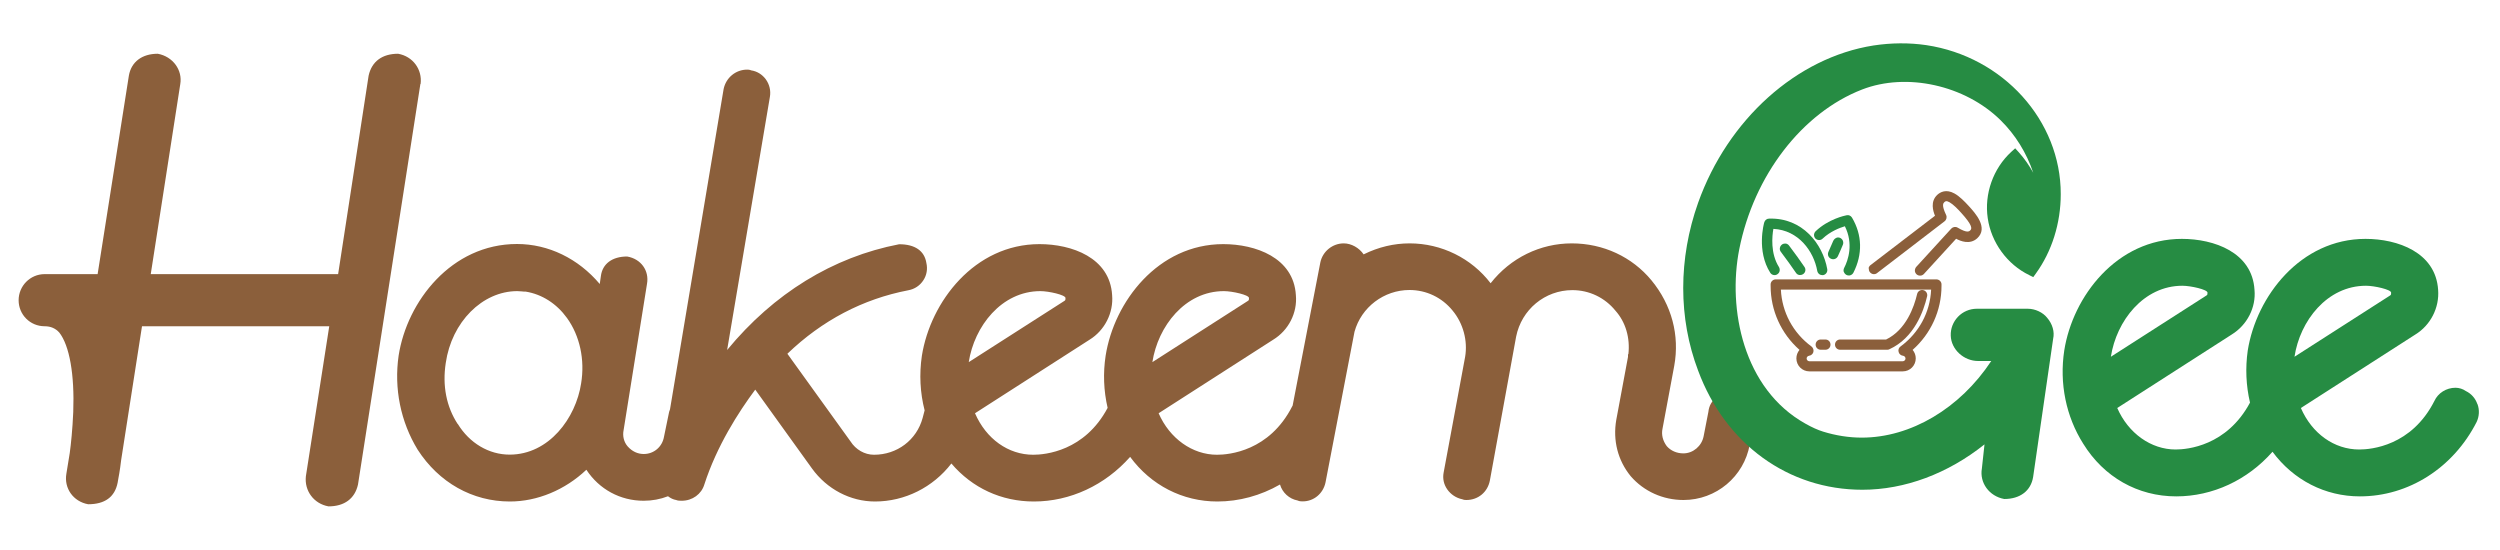
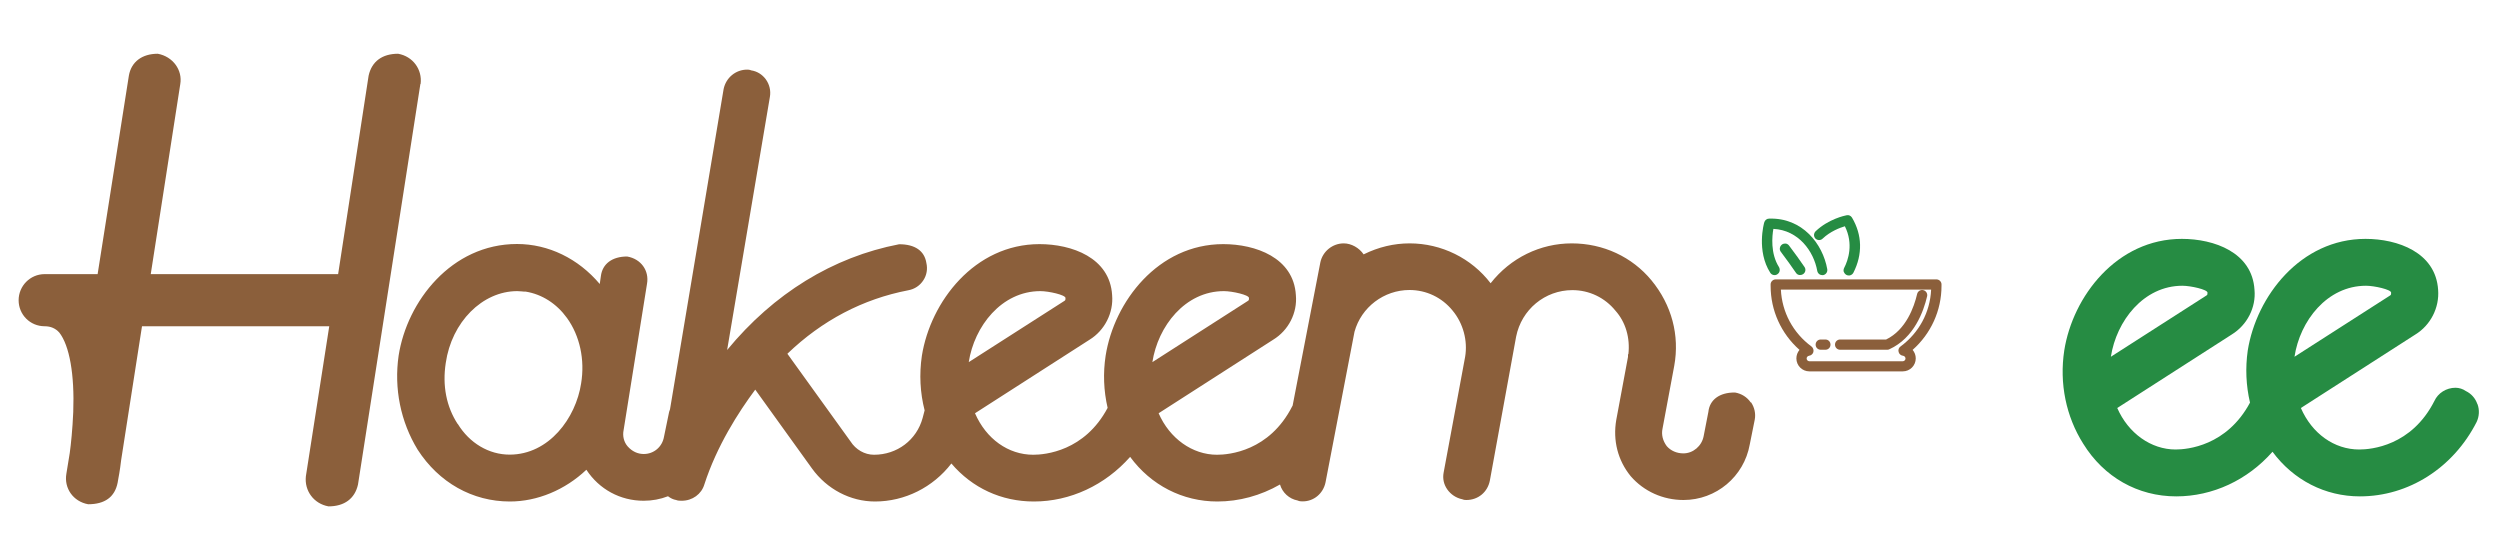
<svg xmlns="http://www.w3.org/2000/svg" id="Layer_3" data-name="Layer 3" viewBox="0 0 200 43.98">
  <defs>
    <style>
      .cls-1 {
        fill: #8b5f3b;
      }

      .cls-1, .cls-2 {
        stroke-width: 0px;
      }

      .cls-2 {
        fill: #268c43;
      }
    </style>
  </defs>
  <g>
    <path class="cls-1" d="M33.65,6.71c.14-1.16-.62-2.2-1.8-2.41-1.28,0-2.11.62-2.36,1.75l-2.44,15.88h-14.99l2.36-15.19c.2-1.13-.59-2.22-1.8-2.44-1.26,0-2.12.65-2.31,1.75l-2.5,15.88H3.57c-1.15,0-2.08.94-2.08,2.09s.92,2.08,2.08,2.08c.49,0,.87.17,1.17.5.82,1.04,1.23,3.36,1.12,6.36-.06,1.39-.18,2.55-.28,3.28l-.27,1.66c-.2,1.15.54,2.22,1.74,2.44,1.33,0,2.13-.57,2.36-1.72,0-.02.01-.06.02-.12.05-.27.17-.89.26-1.68l1.67-10.72h14.98l-1.87,12c-.13,1.17.64,2.2,1.81,2.41,1.27,0,2.11-.62,2.36-1.75l4.99-32.04h0Z" />
    <path class="cls-1" d="M140.06,32.2c-.29-.43-.74-.71-1.26-.8h-.04c-1.2,0-1.99.58-2.09,1.55l-.38,1.95c-.15.78-.84,1.37-1.62,1.37-.53,0-1.01-.21-1.33-.58-.32-.43-.44-.92-.34-1.39l.94-5.04c.44-2.43-.2-4.86-1.82-6.83-1.55-1.88-3.86-2.96-6.38-2.96s-4.9,1.16-6.49,3.19c-1.53-2-3.93-3.19-6.48-3.19-1.25,0-2.49.29-3.68.88-.35-.52-.98-.88-1.59-.88-.89,0-1.68.63-1.87,1.51l-2.22,11.47-.03.05c-1.83,3.6-5.07,3.88-6.02,3.88-1.97,0-3.79-1.3-4.67-3.32l9.16-5.88c1.23-.75,1.95-2.15,1.82-3.57-.18-3.01-3.24-4.08-5.81-4.08-5.21,0-8.73,4.6-9.41,8.93-.21,1.38-.16,2.79.16,4.17-1.84,3.47-5.01,3.75-5.95,3.75-2,0-3.77-1.27-4.66-3.32l9.16-5.88c1.22-.75,1.93-2.16,1.81-3.57-.18-3.01-3.24-4.08-5.81-4.08-5.19,0-8.72,4.6-9.41,8.93-.22,1.49-.14,2.97.22,4.37l-.16.61c-.48,1.76-2.04,2.94-3.89,2.94-.75,0-1.46-.41-1.88-1.07l-5.05-7.01c2.78-2.67,6.04-4.38,9.68-5.08.5-.09.93-.38,1.2-.8.27-.41.35-.91.24-1.38-.15-.97-.91-1.5-2.17-1.5h-.01c-5.3,1.02-10.04,3.94-13.76,8.46l3.42-20.24c.09-.5-.03-1.01-.33-1.42-.29-.39-.7-.64-1.16-.71-.14-.06-.27-.06-.33-.06-.91,0-1.69.64-1.88,1.55l-4.29,25.63-.02.06c-.02.05-.05.12-.06.19l-.4,1.94c-.14.81-.81,1.38-1.62,1.38-.49,0-.93-.21-1.28-.6-.31-.35-.43-.84-.33-1.32l1.87-11.69c.19-1.06-.48-2-1.59-2.19-1.2,0-1.98.59-2.1,1.57l-.09.63c-1.72-2.04-4.11-3.2-6.62-3.2-5.25,0-8.8,4.6-9.47,8.93-.38,2.63.16,5.29,1.52,7.52,1.7,2.64,4.39,4.15,7.38,4.15,2.19,0,4.41-.92,6.12-2.54,1.02,1.56,2.71,2.48,4.58,2.48.68,0,1.33-.12,1.95-.36.21.16.42.26.65.3.14.06.32.06.45.06.85,0,1.58-.53,1.81-1.31.99-3.06,2.72-5.77,4.07-7.58l4.54,6.31c1.19,1.65,3.07,2.64,5.04,2.64,2.38,0,4.64-1.13,6.11-3.04,1.67,1.96,4,3.04,6.6,3.04,2.9,0,5.69-1.3,7.7-3.57,1.67,2.27,4.2,3.57,6.98,3.57,1.73,0,3.46-.47,5.01-1.36.19.65.73,1.15,1.41,1.28.14.07.29.07.41.07.88,0,1.63-.62,1.82-1.51l2.32-12.06c.54-1.96,2.35-3.34,4.4-3.34,1.35,0,2.6.6,3.45,1.65.84,1.01,1.22,2.4,1,3.7l-1.72,9.26c-.09.47.01.94.29,1.34.28.4.71.69,1.2.79.14.06.27.06.33.06.94,0,1.7-.63,1.88-1.56l2.1-11.51c.43-2.16,2.3-3.72,4.5-3.72,1.35,0,2.6.6,3.45,1.65.81.91,1.18,2.17,1.03,3.48h-.03v.21l-.94,5.05c-.28,1.63.12,3.23,1.16,4.5,1.05,1.21,2.58,1.9,4.22,1.9,2.61,0,4.84-1.87,5.3-4.44l.4-1.99c.09-.48-.02-.98-.3-1.39ZM99.92,23.84c0,.12,0,.17-.07.22l-7.66,4.91c.44-2.86,2.61-5.68,5.72-5.68.66,0,2.01.3,2.01.55ZM85.24,23.84c0,.12,0,.17-.07.22l-7.67,4.91c.44-2.86,2.62-5.68,5.73-5.68.66,0,2.01.3,2.01.55ZM36.62,33.93c-.91-1.39-1.24-3.08-.96-4.89.47-3.28,2.93-5.75,5.72-5.75.1,0,.22.01.34.02.13.01.27.03.34.02,1.3.21,2.47.96,3.3,2.11,1.03,1.43,1.44,3.34,1.13,5.23h0c-.42,2.77-2.57,5.7-5.72,5.7-1.66,0-3.21-.92-4.15-2.46Z" />
  </g>
  <g>
-     <path class="cls-2" d="M161.22,11.86l-.32.29c-1.45,1.33-2.17,3.37-1.88,5.31.28,1.94,1.55,3.69,3.32,4.55l.32.16.21-.29c1.28-1.77,1.99-4.02,1.99-6.35.01-5.88-4.61-11-10.76-11.92-1.37-.2-2.79-.19-4.23.03-6.14.97-11.64,5.91-14.02,12.58-1.59,4.48-1.59,9.24,0,13.43,2.18,5.88,7.22,9.53,13.14,9.53,3.39,0,6.84-1.29,9.77-3.63l-.21,1.93c-.2,1.13.58,2.22,1.79,2.44,1.26,0,2.13-.65,2.31-1.76l1.6-11.05c.13-.56-.05-1.19-.48-1.69-.34-.43-.96-.72-1.54-.72h-4.09c-.56,0-1.11.23-1.5.64-.39.41-.6.94-.58,1.51.03,1.1,1.04,2.03,2.19,2.03h1.05c-2.5,3.79-6.44,6.13-10.36,6.13-1.03,0-2.09-.17-3.09-.48-.42-.13-.89-.34-1.42-.64-4.98-2.78-6.23-9.18-5.29-13.95,1.17-5.91,5.03-10.92,9.83-12.78,3.56-1.38,8.22-.35,11.07,2.45,1.19,1.17,2.08,2.61,2.62,4.21-.33-.59-.71-1.14-1.15-1.63l-.29-.32Z" />
    <path class="cls-2" d="M198.19,32.33c-.16-.47-.49-.84-.93-1.05-.22-.16-.53-.26-.82-.26-.73,0-1.4.42-1.69,1.06-1.83,3.6-5.06,3.88-6.01,3.88-2,0-3.78-1.27-4.67-3.32l9.16-5.88c1.22-.75,1.93-2.15,1.82-3.57-.19-3.01-3.25-4.08-5.81-4.08-5.2,0-8.73,4.6-9.42,8.93-.2,1.39-.14,2.8.18,4.17-1.86,3.47-5.02,3.75-5.95,3.75-1.97,0-3.79-1.3-4.67-3.32l9.16-5.88c1.23-.76,1.95-2.16,1.82-3.57-.18-3.01-3.24-4.08-5.81-4.08-5.21,0-8.73,4.6-9.41,8.93-.4,2.63.14,5.28,1.52,7.46,1.65,2.67,4.36,4.21,7.44,4.21,2.91,0,5.7-1.3,7.7-3.57,1.68,2.27,4.21,3.57,6.99,3.57,3.9,0,7.47-2.28,9.34-5.95.21-.45.24-.96.07-1.43ZM174.59,22.86c.66,0,2.01.3,2.01.55,0,.12,0,.17-.07.22l-7.66,4.91c.44-2.86,2.61-5.68,5.72-5.68ZM189.28,22.86c.66,0,2.01.3,2.01.55,0,.12,0,.17-.07.22l-7.66,4.91c.43-2.86,2.6-5.68,5.72-5.68Z" />
  </g>
-   <path class="cls-2" d="M147.21,19.03c-.1-.04-.21-.05-.31,0s-.18.12-.23.22l-.02.04c-.15.36-.24.56-.38.87-.09.21,0,.45.21.54.05.02.11.04.17.04.16,0,.31-.09.38-.24.15-.33.24-.53.4-.92.04-.1.04-.21,0-.32-.04-.1-.12-.18-.22-.23Z" />
  <path class="cls-2" d="M147.51,21.75c.03.1.11.19.2.24.06.03.12.05.19.05.04,0,.09,0,.13-.02.1-.03.19-.11.24-.2.75-1.47.71-3.03-.11-4.41-.09-.15-.26-.23-.43-.19-.15.03-1.45.3-2.48,1.28-.08.08-.12.18-.13.29,0,.11.04.21.11.29.16.16.42.17.58.01.61-.58,1.38-.87,1.78-.99.7,1.41.27,2.7-.06,3.34-.05.1-.06.21-.03.31Z" />
  <path class="cls-2" d="M142.85,19.49c-.11-.01-.22.01-.3.08-.09.07-.14.16-.16.27-.02.11.01.22.08.31.47.63.88,1.19,1.21,1.68.06.09.15.15.26.17.03,0,.05,0,.08,0,.08,0,.16-.02.23-.07.19-.13.24-.38.11-.57-.33-.49-.75-1.07-1.24-1.72-.07-.09-.16-.14-.27-.16Z" />
  <path class="cls-2" d="M141.52,17.49c-.18,0-.33.13-.38.3-.03.09-.63,2.29.48,4.03.12.19.38.25.57.12.09-.06.16-.15.18-.26.02-.11,0-.22-.05-.31-.7-1.1-.55-2.5-.45-3.06,2.01.1,3.23,1.79,3.51,3.36.02.11.08.2.17.27.07.05.15.07.23.07.02,0,.05,0,.07,0,.22-.04.37-.25.33-.48-.36-2.01-1.98-4.13-4.66-4.04Z" />
  <path class="cls-1" d="M155.32,22.88c0-.06,0-.11,0-.16-.02-.21-.2-.37-.41-.37h-12.85c-.21,0-.39.16-.41.37h0c0,.05,0,.11,0,.16,0,1.96.84,3.81,2.31,5.11-.16.19-.25.43-.25.68,0,.58.47,1.04,1.04,1.04h7.47c.58,0,1.04-.47,1.04-1.04,0-.25-.09-.49-.25-.68,1.47-1.3,2.31-3.16,2.31-5.11ZM144.72,28.46c.17-.02.31-.14.35-.3.04-.16-.02-.34-.15-.44-1.48-1.09-2.36-2.74-2.45-4.55h12.02c-.08,1.81-.97,3.46-2.45,4.55-.14.1-.2.27-.15.44.04.16.18.28.35.3.11.01.2.11.2.22,0,.12-.1.22-.22.22h-7.47c-.12,0-.22-.1-.22-.22,0-.11.08-.2.2-.22Z" />
  <path class="cls-1" d="M147.2,27.98h3.78c.06,0,.12-.01.17-.04,1.98-.9,2.74-3.04,3.02-4.24.05-.22-.09-.44-.31-.49-.22-.05-.44.09-.49.31-.24,1.03-.88,2.86-2.48,3.64h-3.68c-.23,0-.41.18-.41.41s.18.41.41.41Z" />
  <path class="cls-1" d="M145.66,27.98h.37c.23,0,.41-.18.41-.41s-.18-.41-.41-.41h-.37c-.23,0-.41.18-.41.41s.18.41.41.41Z" />
-   <path class="cls-1" d="M149.51,21.47c-.01.11.01.22.08.3.07.09.16.14.27.16.11.01.22-.01.3-.08l5.41-4.15c.15-.12.2-.33.12-.5-.38-.8-.23-.94-.14-1.03.07-.06.15-.14.41.01.3.17.66.54.93.84.91,1,.88,1.27.73,1.41-.1.09-.25.23-1.01-.22-.17-.1-.38-.06-.51.08l-2.8,3.06c-.07.08-.11.19-.11.3,0,.11.05.21.13.29.08.07.17.11.28.11,0,0,.01,0,.02,0,.11,0,.21-.05.29-.13l2.58-2.82c.35.19,1.1.5,1.69-.04.91-.84-.16-2.01-.68-2.58-.34-.37-.74-.78-1.14-1-.68-.38-1.15-.1-1.37.1-.59.54-.34,1.32-.19,1.68l-5.16,3.95c-.09.07-.14.16-.16.27Z" />
</svg>